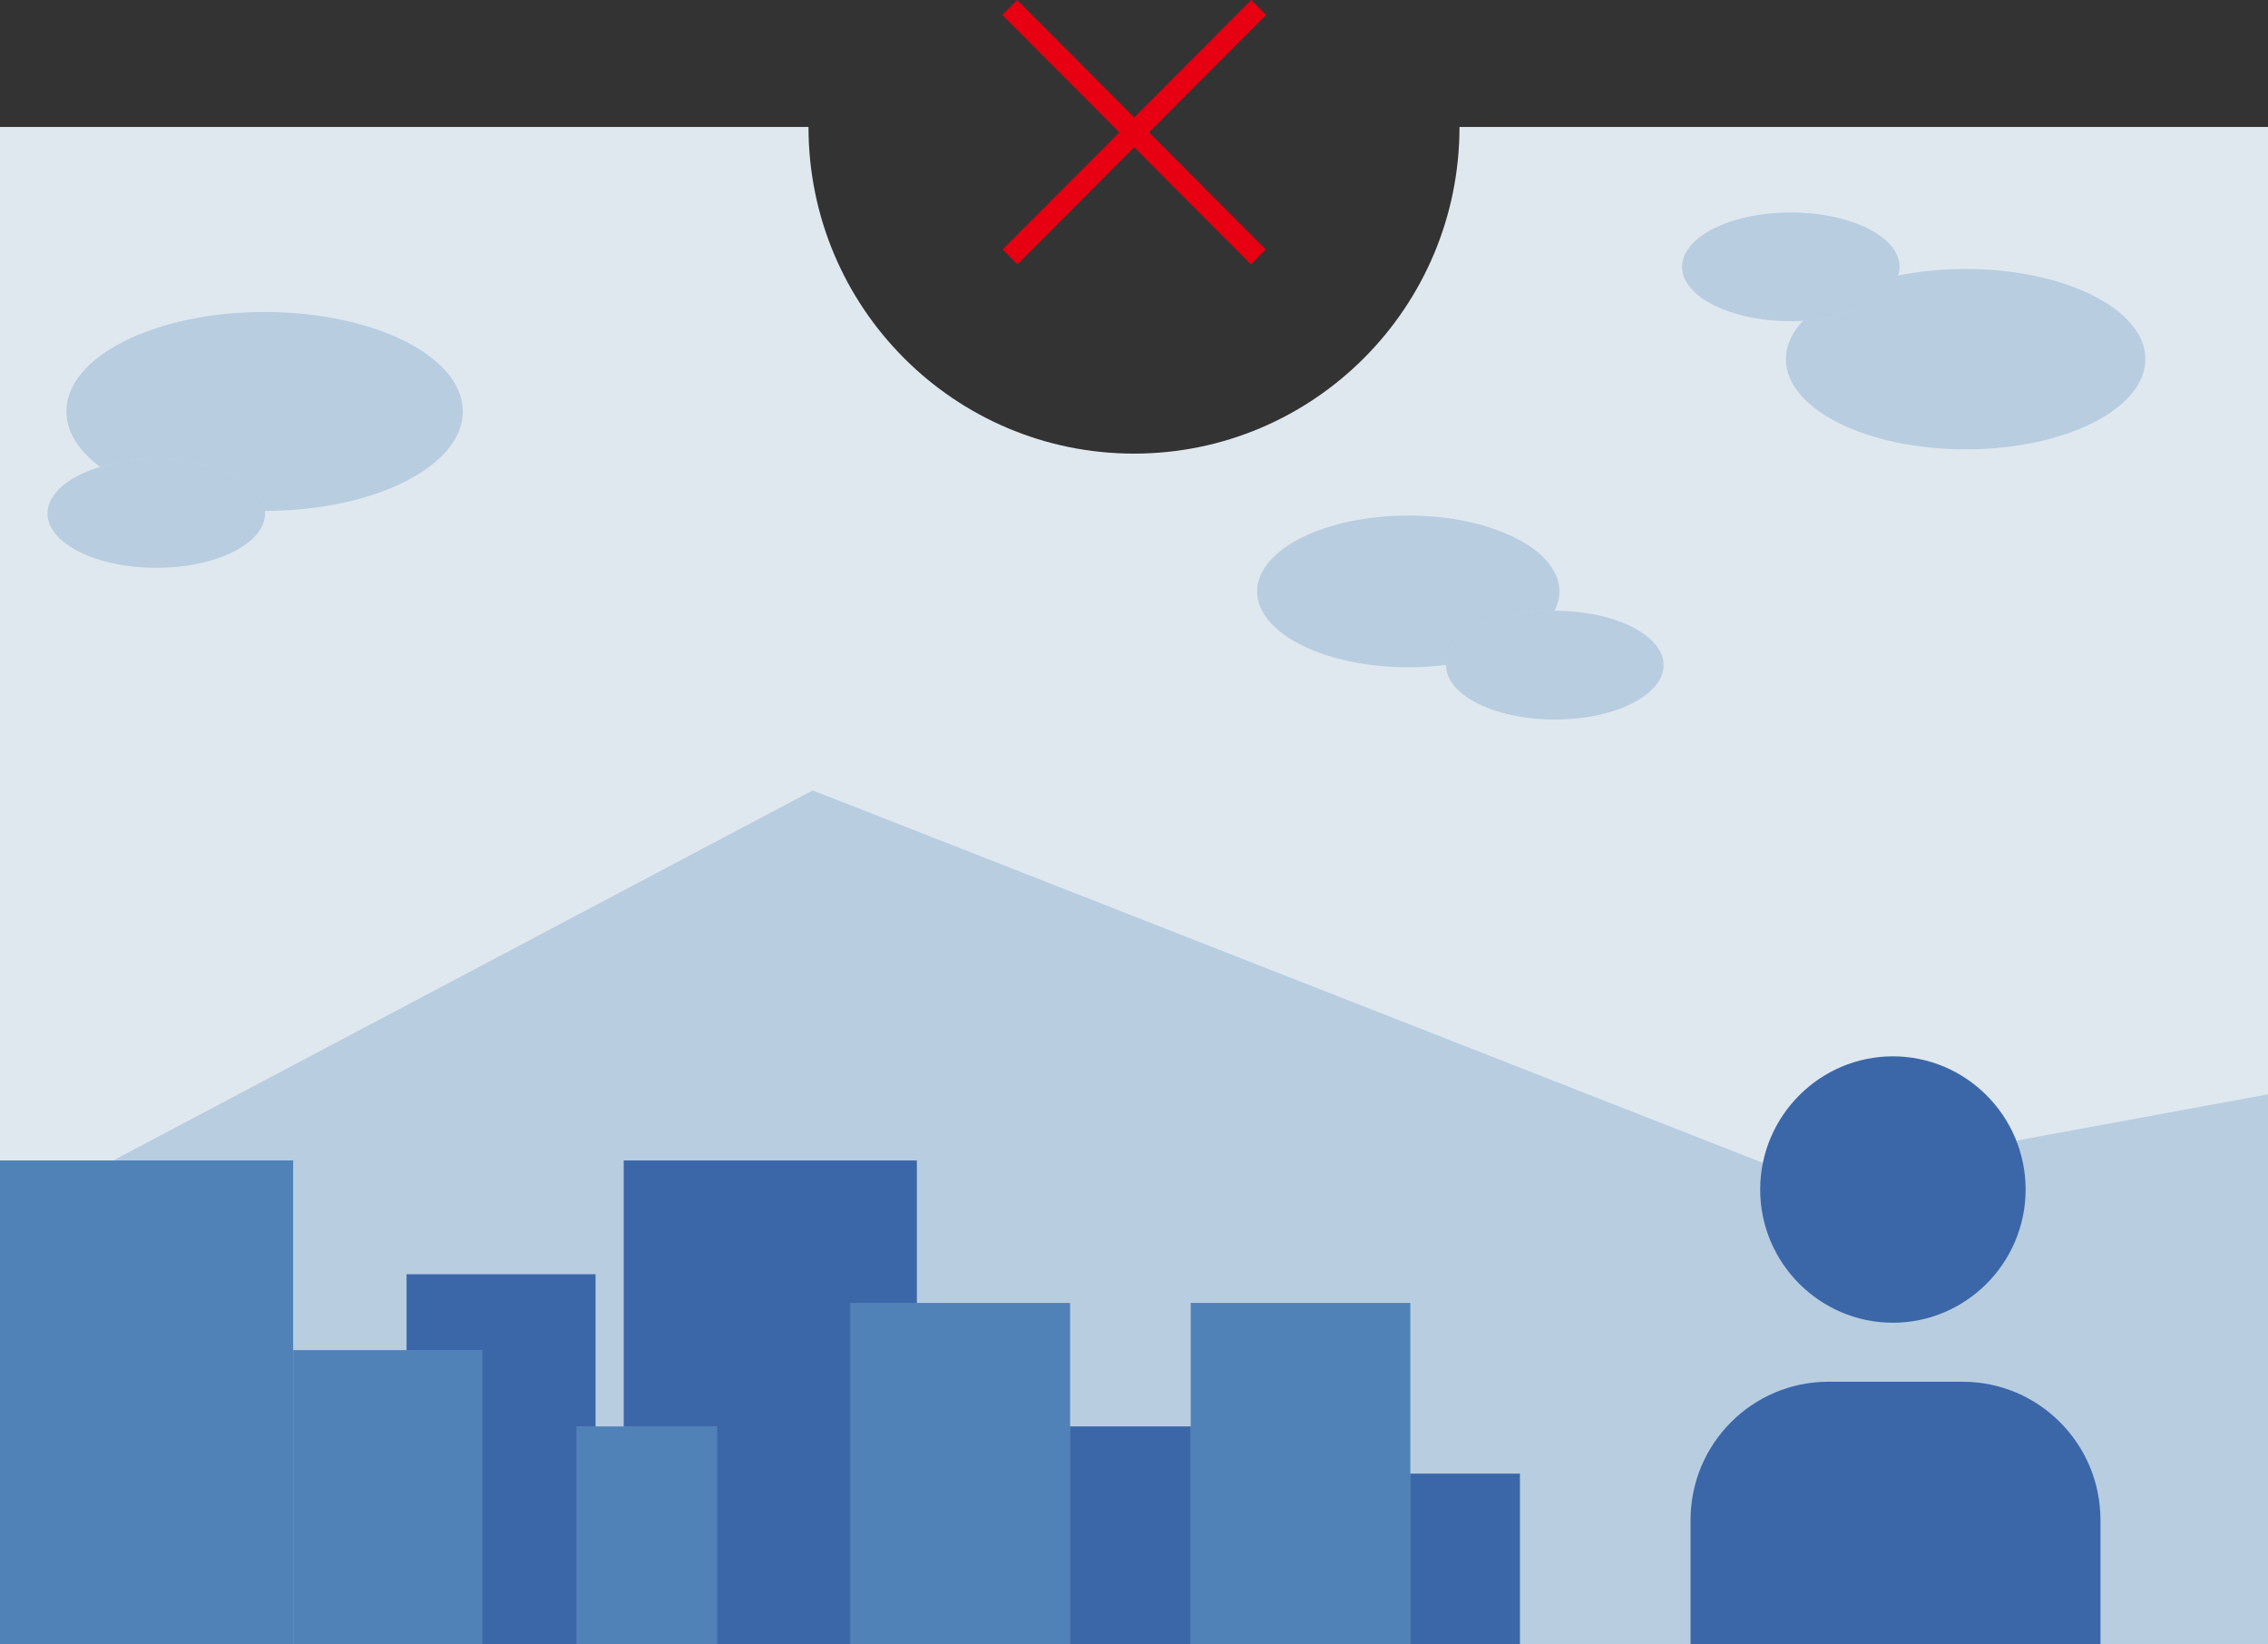
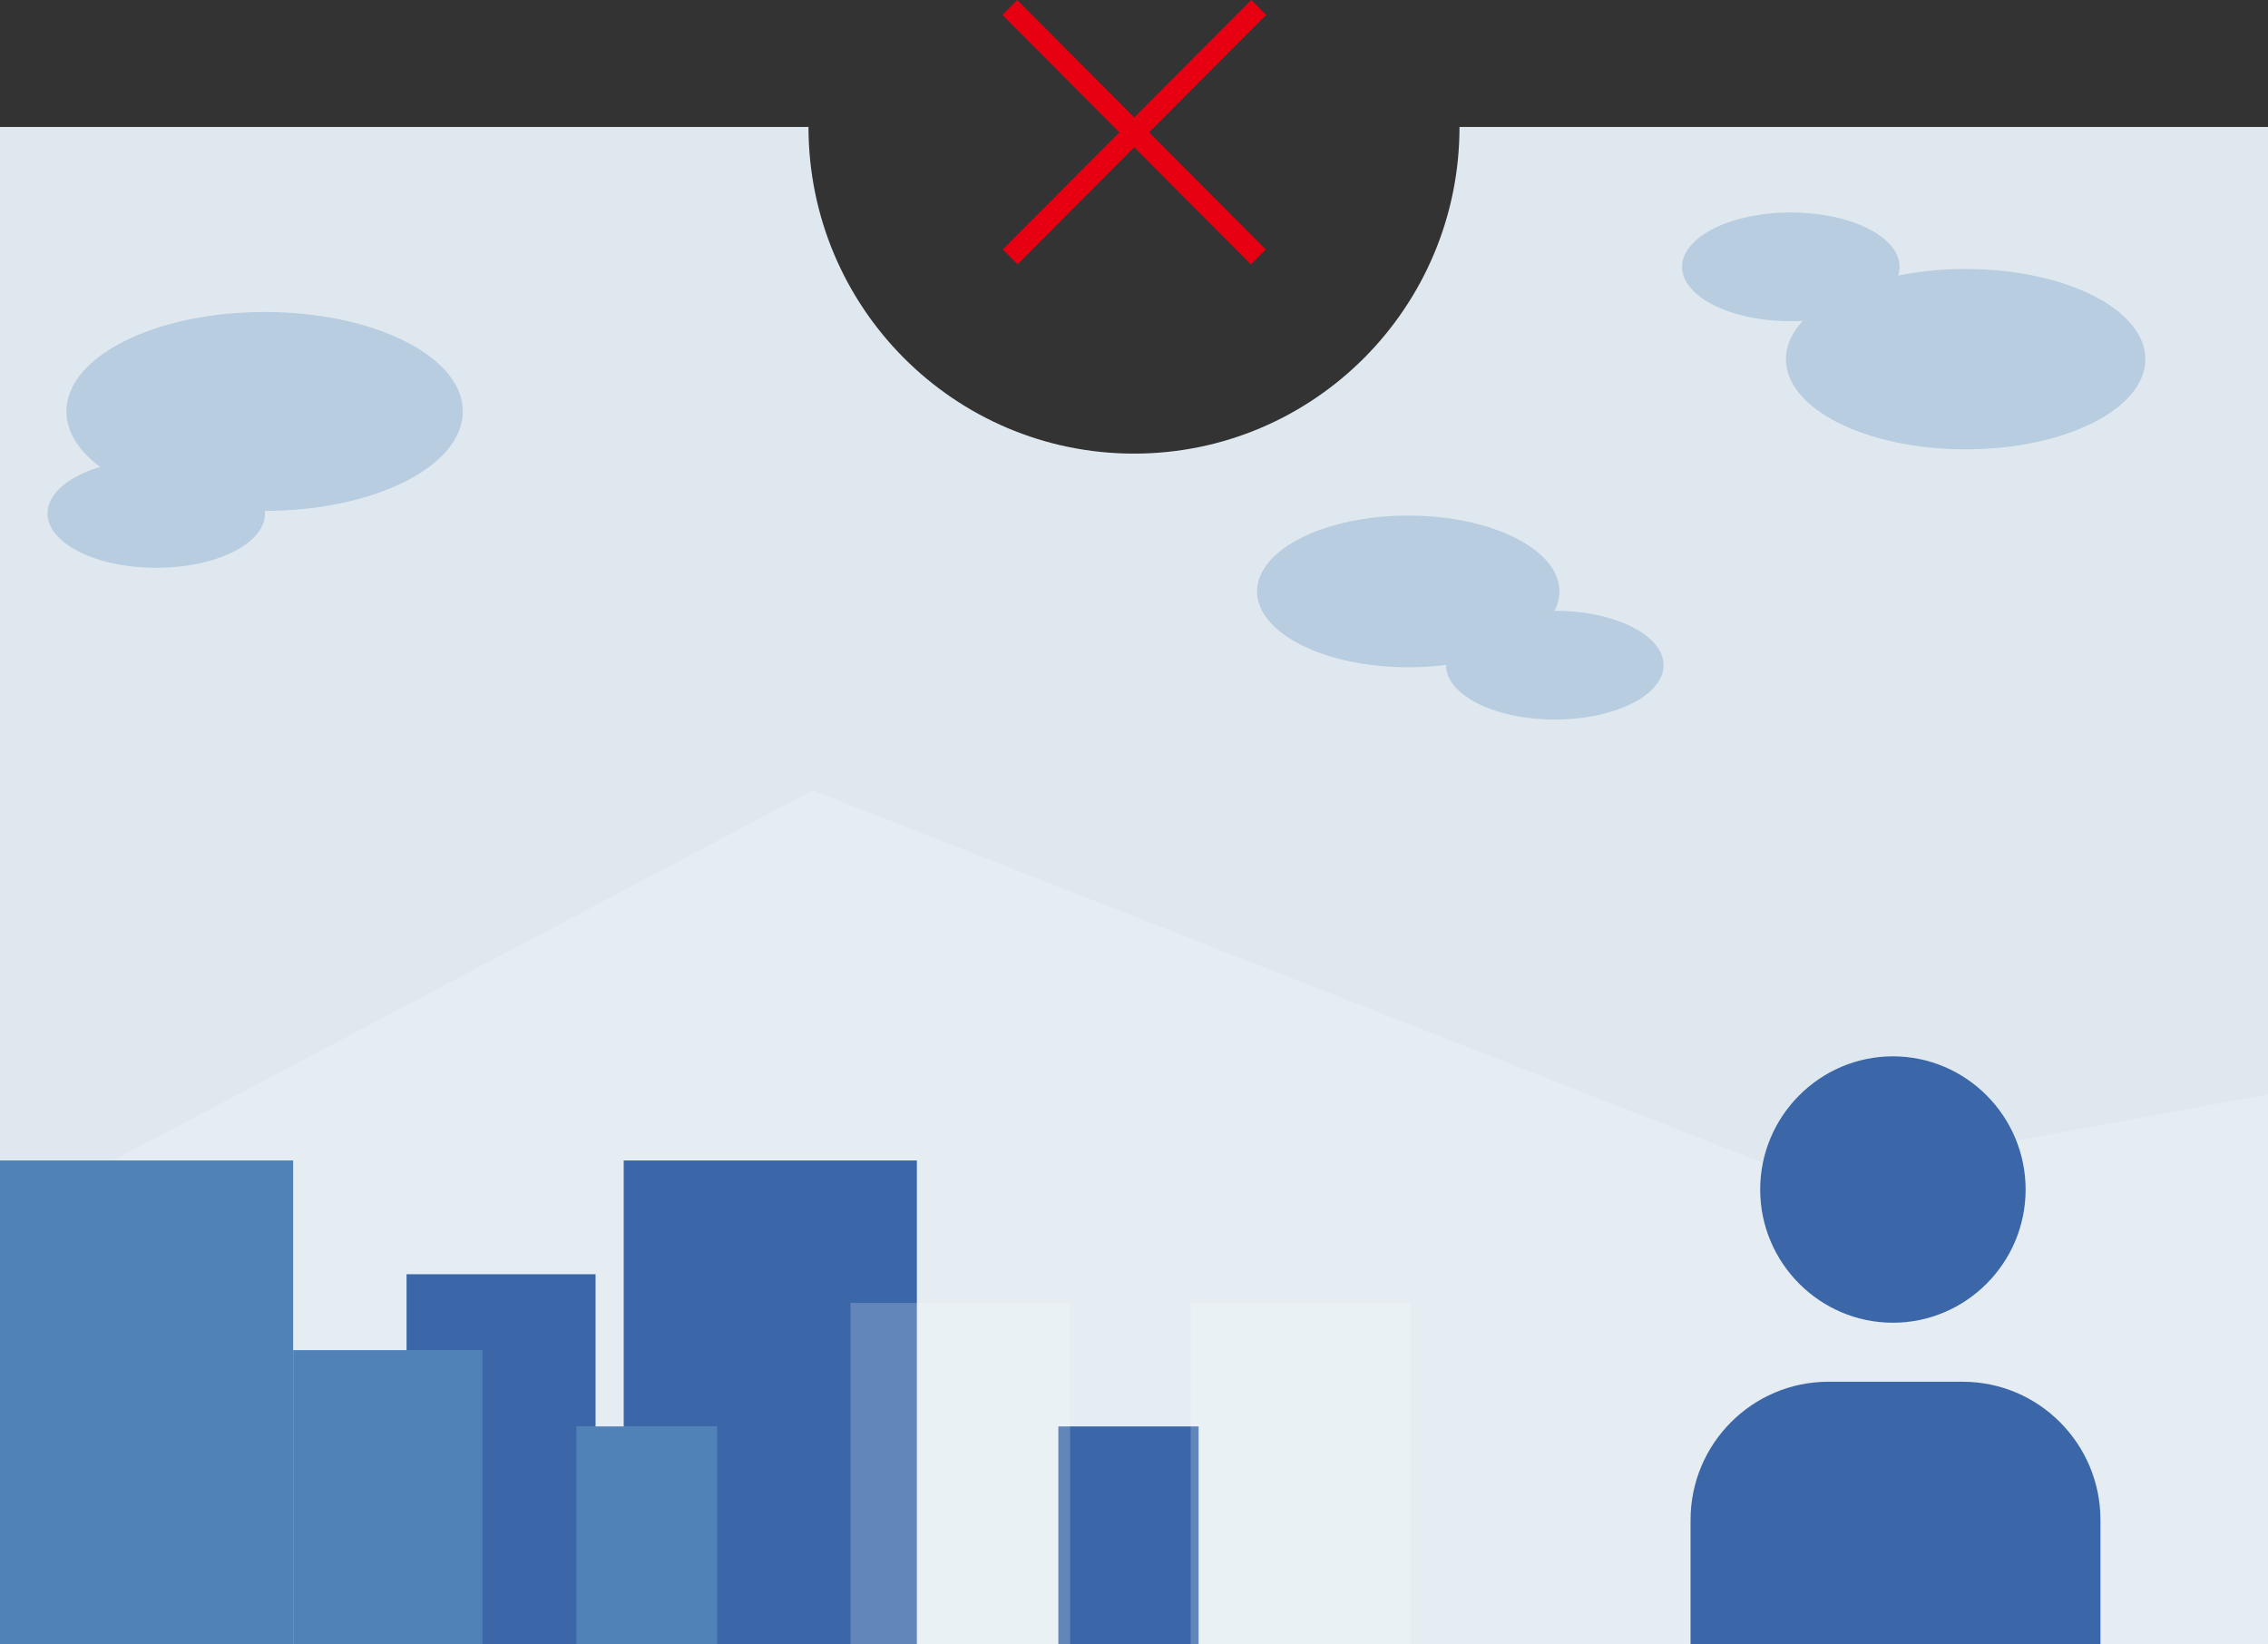
<svg xmlns="http://www.w3.org/2000/svg" fill="none" height="145" viewBox="0 0 200 145" width="200">
  <rect x="0" y="0" width="200" height="145" fill="#333333" stroke="none" />
  <path d="m128.704 11.193c0 15.907-12.852 28.804-28.704 28.804-15.852 0-28.704-12.897-28.704-28.804h-71.296v133.8h200v-133.8z" fill="#dfe8ef" />
  <path d="m0 107.601 71.667-37.91 87.518 34.305 40.815-7.507v48.502h-200z" fill="#fff" fill-opacity=".2" />
-   <path d="m0 107.601 71.667-37.91 87.518 34.305 40.815-7.507v48.502h-200z" fill="#b8cde0" />
  <path d="m124.185 58.839c7.364 0 13.333-2.995 13.333-6.691s-5.969-6.69-13.333-6.69-13.333 2.995-13.333 6.69 5.969 6.691 13.333 6.691z" fill="#fff" fill-opacity=".2" />
  <path d="m124.185 58.839c7.364 0 13.333-2.995 13.333-6.691s-5.969-6.69-13.333-6.69-13.333 2.995-13.333 6.69 5.969 6.691 13.333 6.691z" fill="#b8cde0" />
  <path d="m23.333 45.049c9.655 0 17.482-3.927 17.482-8.771 0-4.844-7.827-8.771-17.482-8.771-9.655 0-17.481 3.927-17.481 8.771 0 4.844 7.827 8.771 17.481 8.771z" fill="#fff" fill-opacity=".2" />
  <path d="m23.333 45.049c9.655 0 17.482-3.927 17.482-8.771 0-4.844-7.827-8.771-17.482-8.771-9.655 0-17.481 3.927-17.481 8.771 0 4.844 7.827 8.771 17.481 8.771z" fill="#b8cde0" />
  <path d="m173.336 39.623c8.755 0 15.852-3.561 15.852-7.954 0-4.393-7.097-7.954-15.852-7.954s-15.852 3.561-15.852 7.954c0 4.393 7.097 7.954 15.852 7.954z" fill="#fff" fill-opacity=".2" />
  <path d="m173.336 39.623c8.755 0 15.852-3.561 15.852-7.954 0-4.393-7.097-7.954-15.852-7.954s-15.852 3.561-15.852 7.954c0 4.393 7.097 7.954 15.852 7.954z" fill="#b8cde0" />
  <path d="m137.108 63.446c5.298 0 9.593-2.147 9.593-4.795s-4.295-4.795-9.593-4.795-9.592 2.147-9.592 4.795 4.294 4.795 9.592 4.795z" fill="#fff" fill-opacity=".2" />
  <path d="m137.108 63.446c5.298 0 9.593-2.147 9.593-4.795s-4.295-4.795-9.593-4.795-9.592 2.147-9.592 4.795 4.294 4.795 9.592 4.795z" fill="#b8cde0" />
  <path d="m157.921 28.323c5.298 0 9.592-2.147 9.592-4.795s-4.294-4.795-9.592-4.795-9.593 2.147-9.593 4.795 4.295 4.795 9.593 4.795z" fill="#fff" fill-opacity=".2" />
  <path d="m157.921 28.323c5.298 0 9.592-2.147 9.592-4.795s-4.294-4.795-9.592-4.795-9.593 2.147-9.593 4.795 4.295 4.795 9.593 4.795z" fill="#b8cde0" />
  <path d="m13.78 50.068c5.298 0 9.593-2.147 9.593-4.795 0-2.648-4.295-4.795-9.593-4.795-5.298 0-9.593 2.147-9.593 4.795 0 2.648 4.295 4.795 9.593 4.795z" fill="#fff" fill-opacity=".2" />
  <path d="m13.78 50.068c5.298 0 9.593-2.147 9.593-4.795 0-2.648-4.295-4.795-9.593-4.795-5.298 0-9.593 2.147-9.593 4.795 0 2.648 4.295 4.795 9.593 4.795z" fill="#b8cde0" />
  <g fill="#3b67a9">
    <path d="m80.852 102.324h-25.852v42.667h25.852z" />
    <path d="m52.518 112.356h-16.667v32.632h16.667z" />
    <path d="m105.698 125.775h-12.37v19.216h12.37z" />
-     <path d="m134.034 129.938h-12.37v15.053h12.37z" />
  </g>
  <path d="m25.852 102.324h-25.852v42.667h25.852z" fill="#fff" fill-opacity=".2" />
  <path d="m25.852 102.324h-25.852v42.667h25.852z" fill="#5081b7" />
  <path d="m42.518 119.049h-16.667v25.942h16.667z" fill="#fff" fill-opacity=".2" />
  <path d="m42.518 119.049h-16.667v25.942h16.667z" fill="#5081b7" />
  <path d="m63.222 125.775h-12.37v19.216h12.37z" fill="#fff" fill-opacity=".2" />
  <path d="m63.222 125.775h-12.37v19.216h12.37z" fill="#5081b7" />
  <path d="m94.37 114.886h-19.37v30.105h19.37z" fill="#fff" fill-opacity=".2" />
-   <path d="m94.37 114.886h-19.37v30.105h19.37z" fill="#5081b7" />
  <path d="m124.37 114.886h-19.37v30.105h19.37z" fill="#fff" fill-opacity=".2" />
-   <path d="m124.37 114.886h-19.37v30.105h19.37z" fill="#5081b7" />
  <path d="m166.922 116.632c-6.444 0-11.703-5.278-11.703-11.745 0-6.466 5.259-11.744 11.703-11.744 6.445 0 11.704 5.278 11.704 11.744 0 6.467-5.259 11.745-11.704 11.745z" fill="#3b67a9" />
  <path d="m149.078 144.991v-10.964c0-6.727 5.445-12.191 12.148-12.191h11.852c6.704 0 12.148 5.464 12.148 12.191v10.964" fill="#3b67a9" />
  <path d="m89.7.002-1.31 1.314 21.92 21.997 1.309-1.314z" fill="#e70012" />
  <path d="m110.342 0-21.92 21.997 1.309 1.314 21.921-21.997z" fill="#e70012" />
</svg>